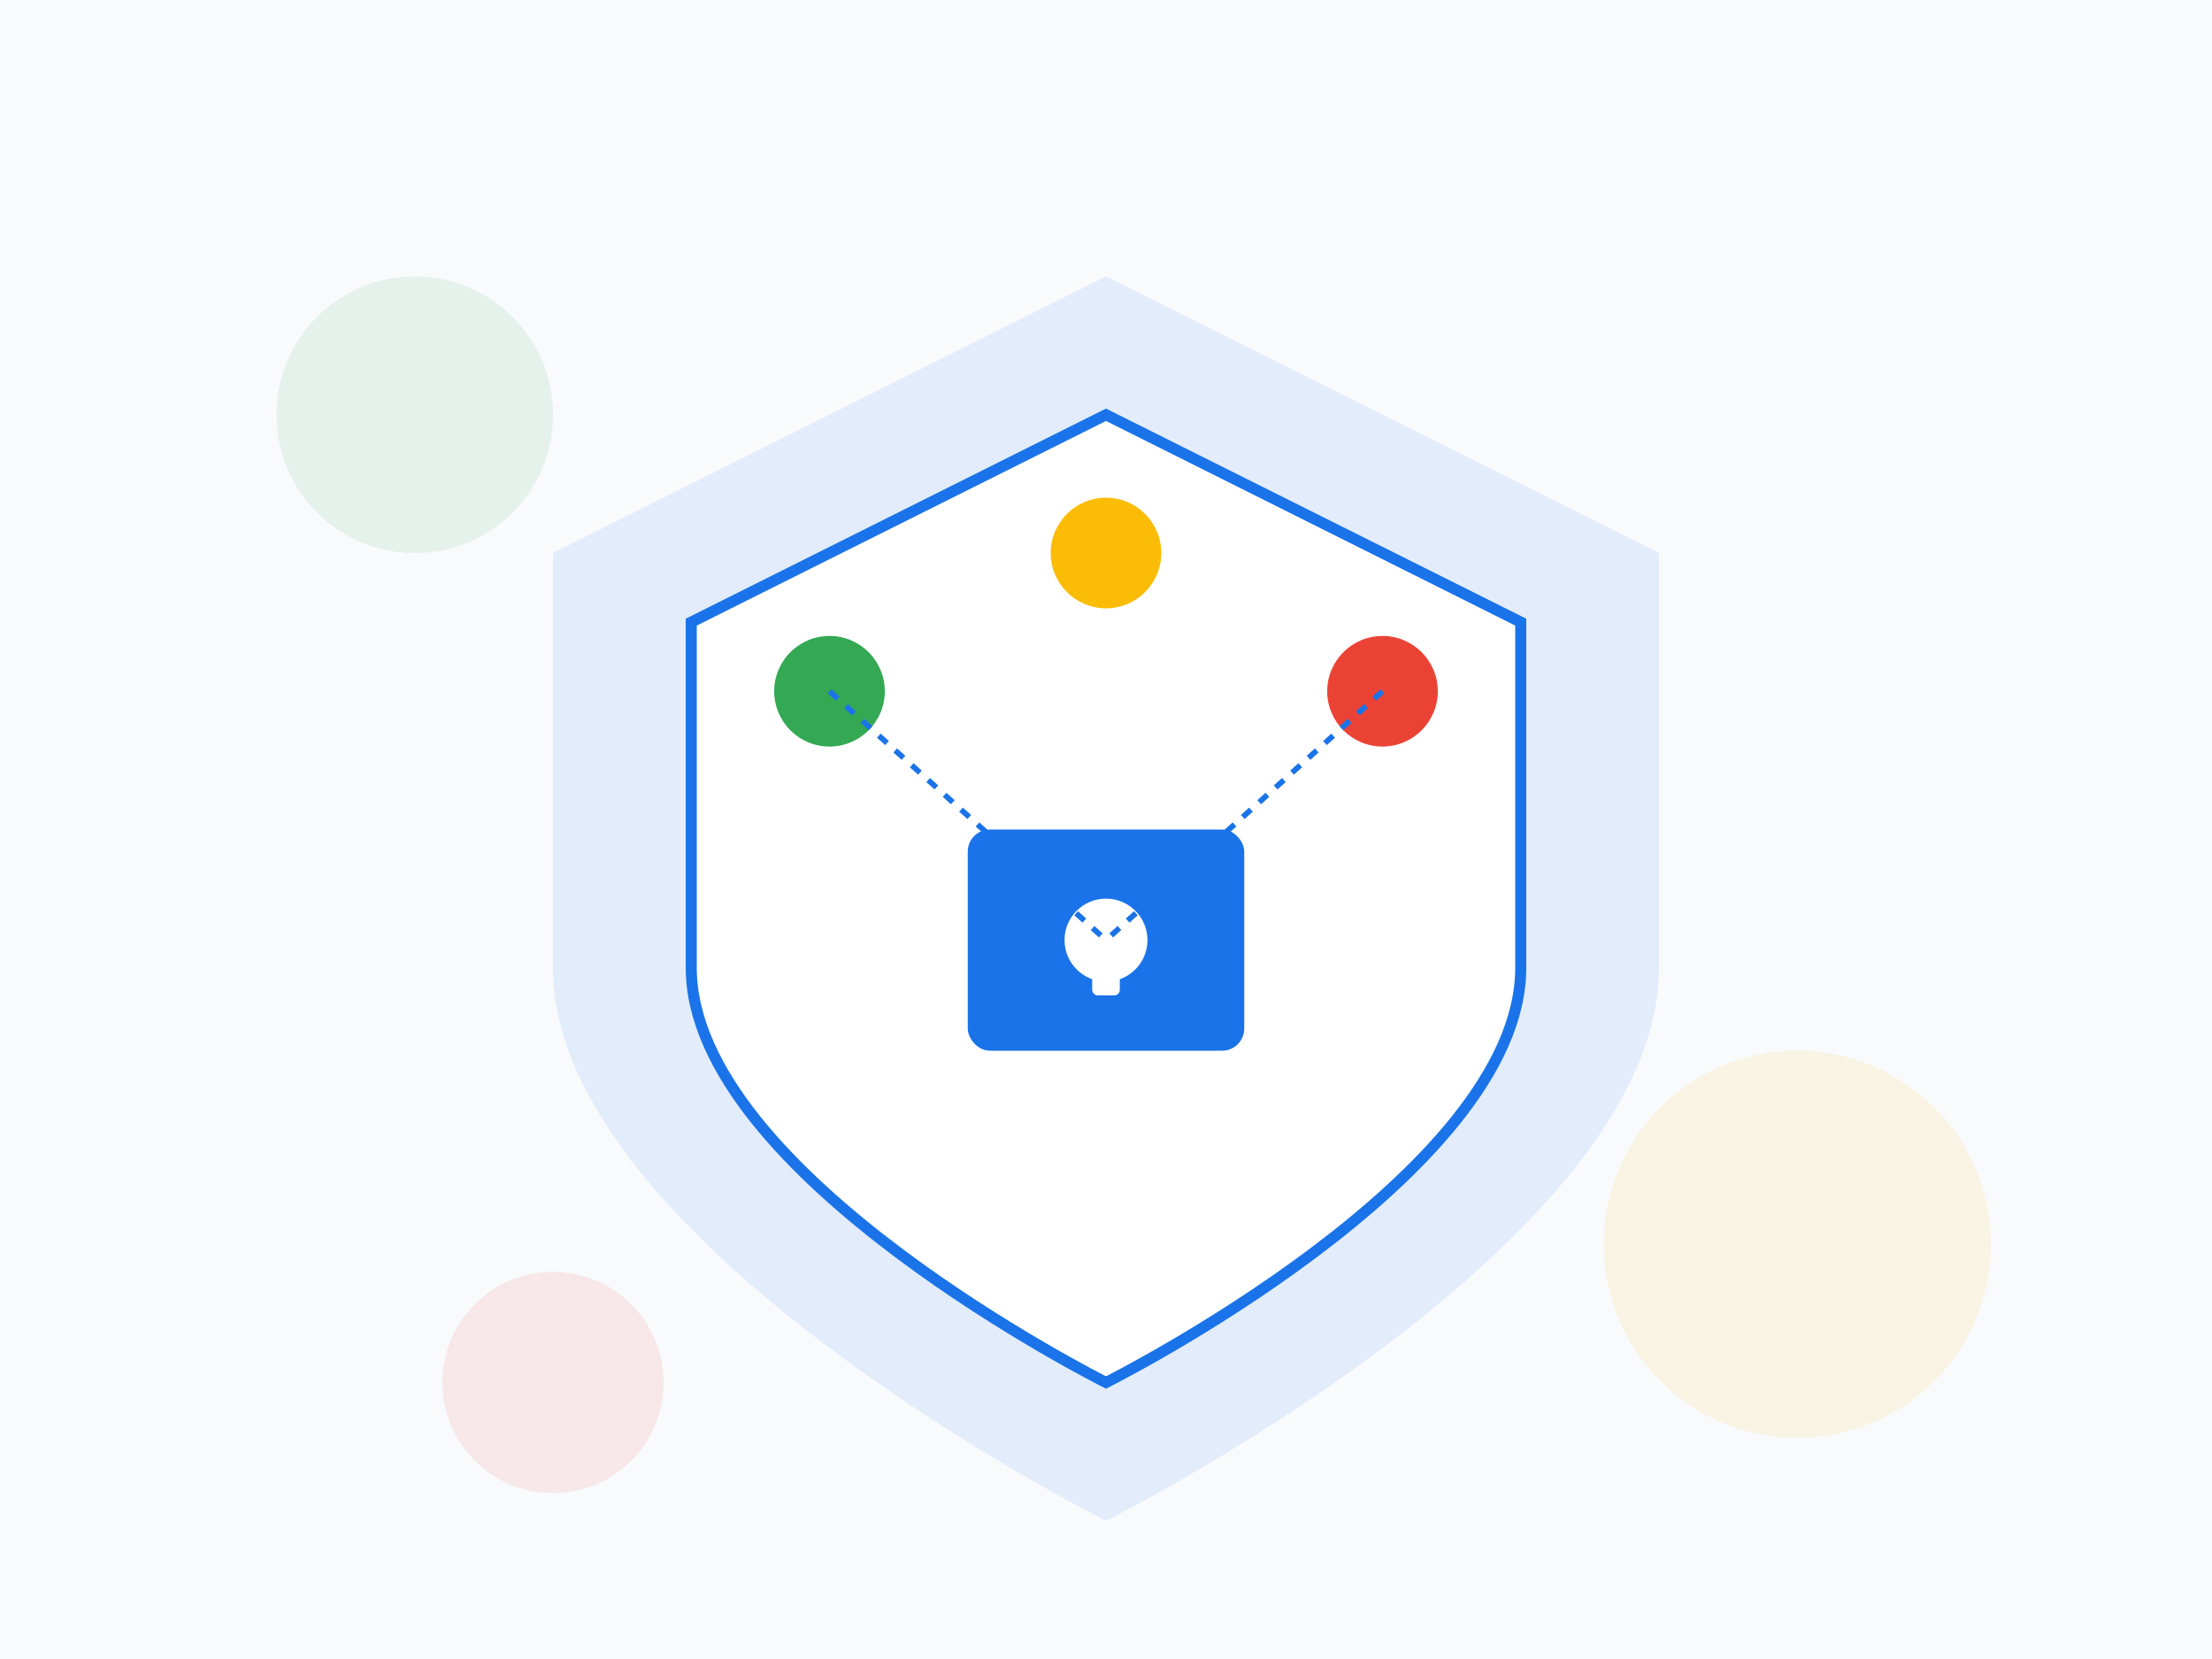
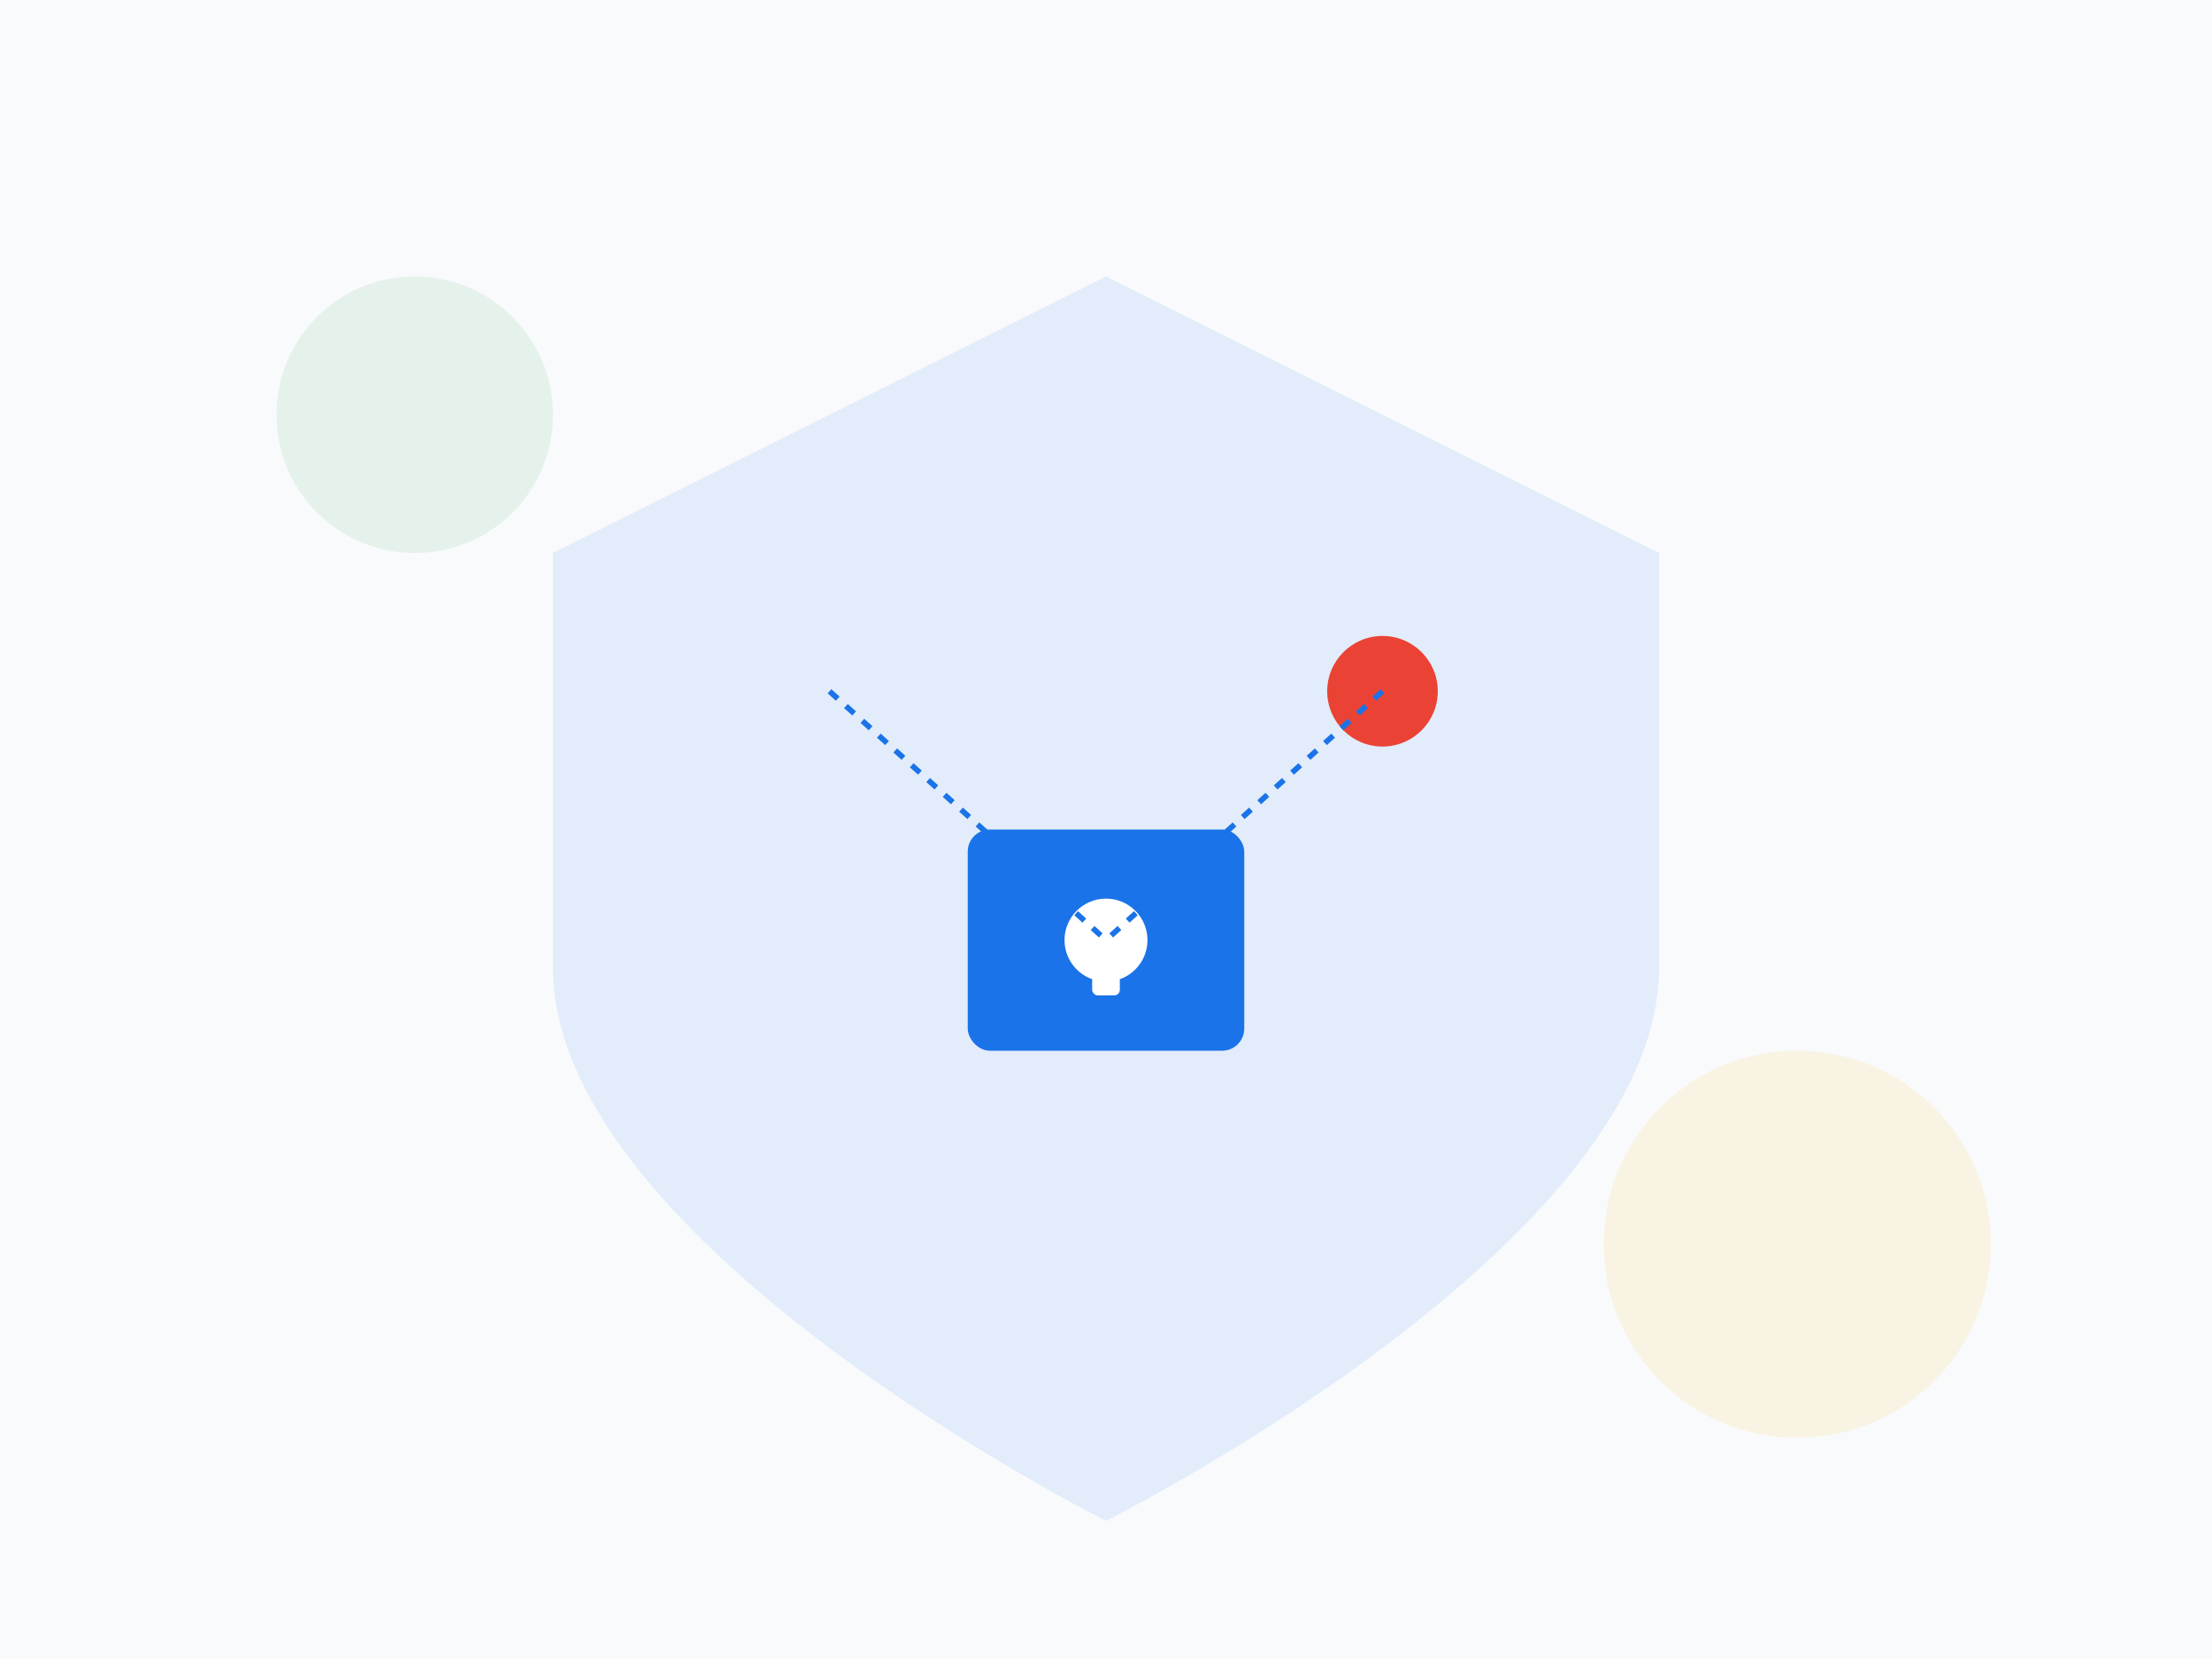
<svg xmlns="http://www.w3.org/2000/svg" width="800" height="600" viewBox="0 0 800 600" fill="none">
  <rect width="800" height="600" fill="#F8FAFC" />
  <path d="M400 100L600 200V350C600 450 400 550 400 550C400 550 200 450 200 350V200L400 100Z" fill="#1A73E8" opacity="0.1" />
-   <path d="M400 150L550 225V350C550 425 400 500 400 500C400 500 250 425 250 350V225L400 150Z" fill="white" stroke="#1A73E8" stroke-width="4" />
  <rect x="350" y="300" width="100" height="80" rx="8" fill="#1A73E8" />
  <circle cx="400" cy="340" r="15" fill="white" />
  <rect x="395" y="335" width="10" height="25" rx="2" fill="white" />
-   <circle cx="300" cy="250" r="20" fill="#34A853" />
  <circle cx="500" cy="250" r="20" fill="#EA4335" />
-   <circle cx="400" cy="200" r="20" fill="#FBBC05" />
  <path d="M300 250L400 340M500 250L400 340" stroke="#1A73E8" stroke-width="2" stroke-dasharray="4 4" />
  <circle cx="150" cy="150" r="50" fill="#34A853" opacity="0.1" />
  <circle cx="650" cy="450" r="70" fill="#FBBC05" opacity="0.1" />
-   <circle cx="200" cy="500" r="40" fill="#EA4335" opacity="0.1" />
</svg>